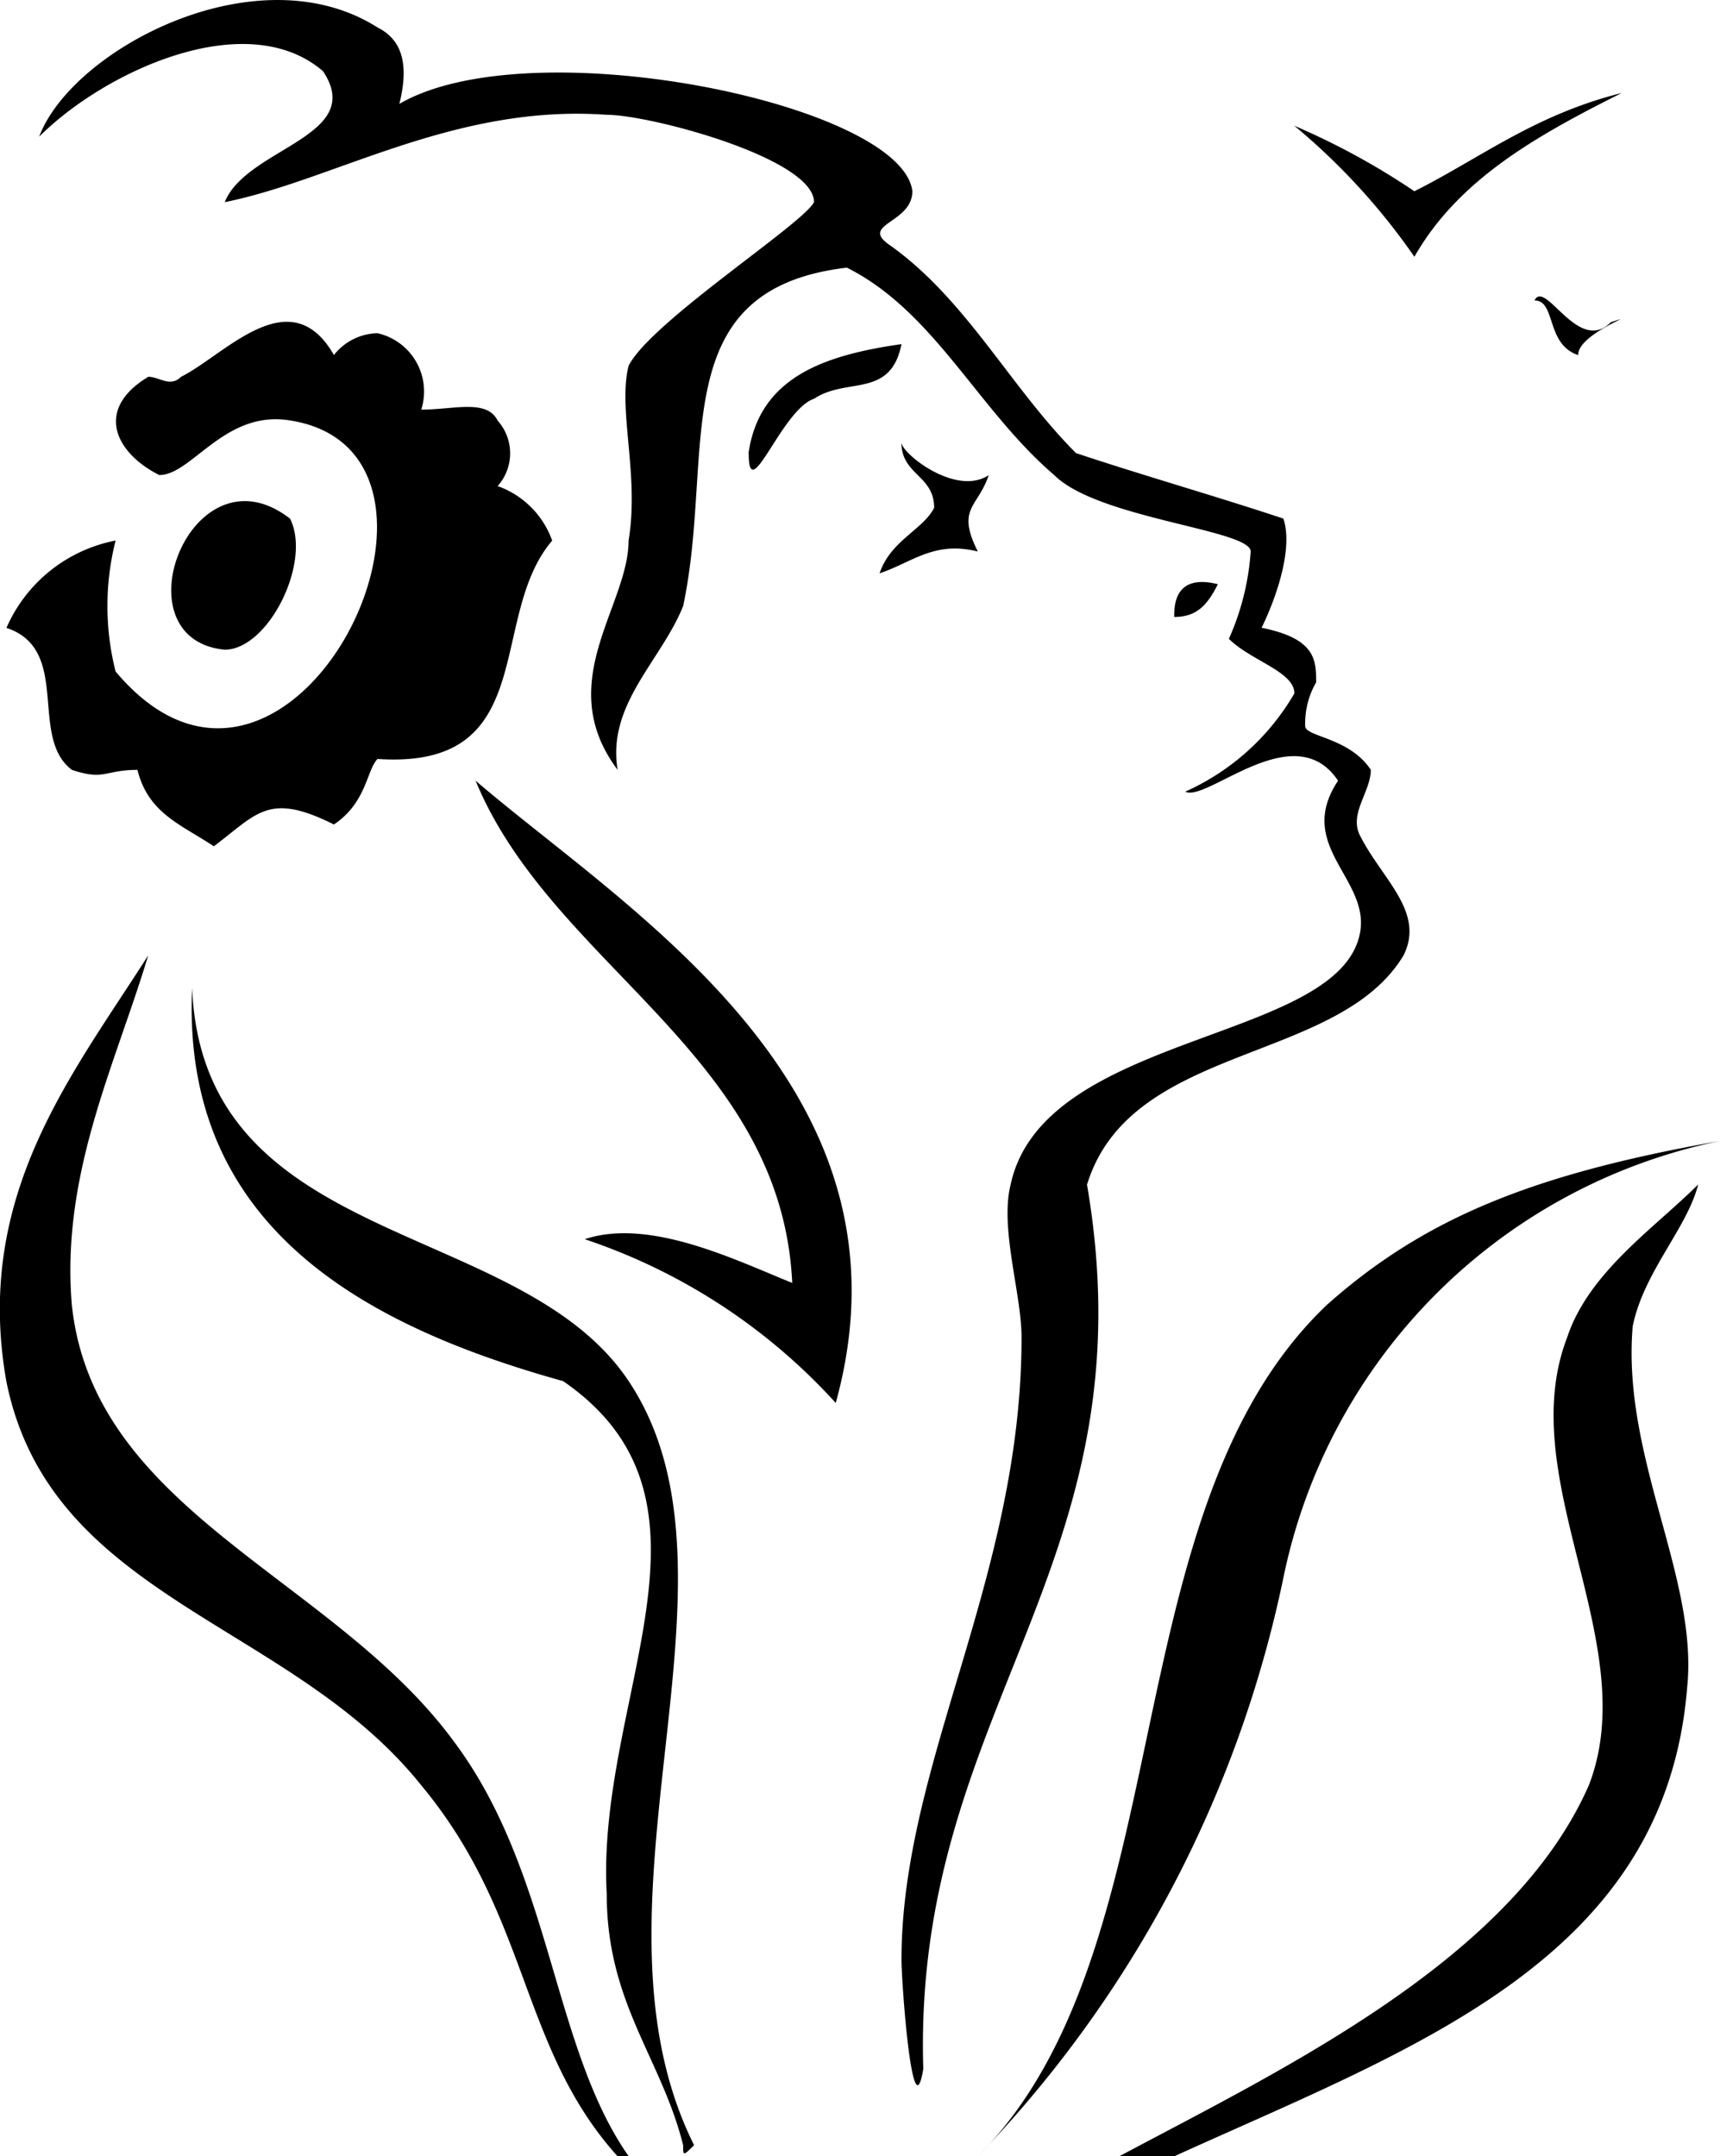
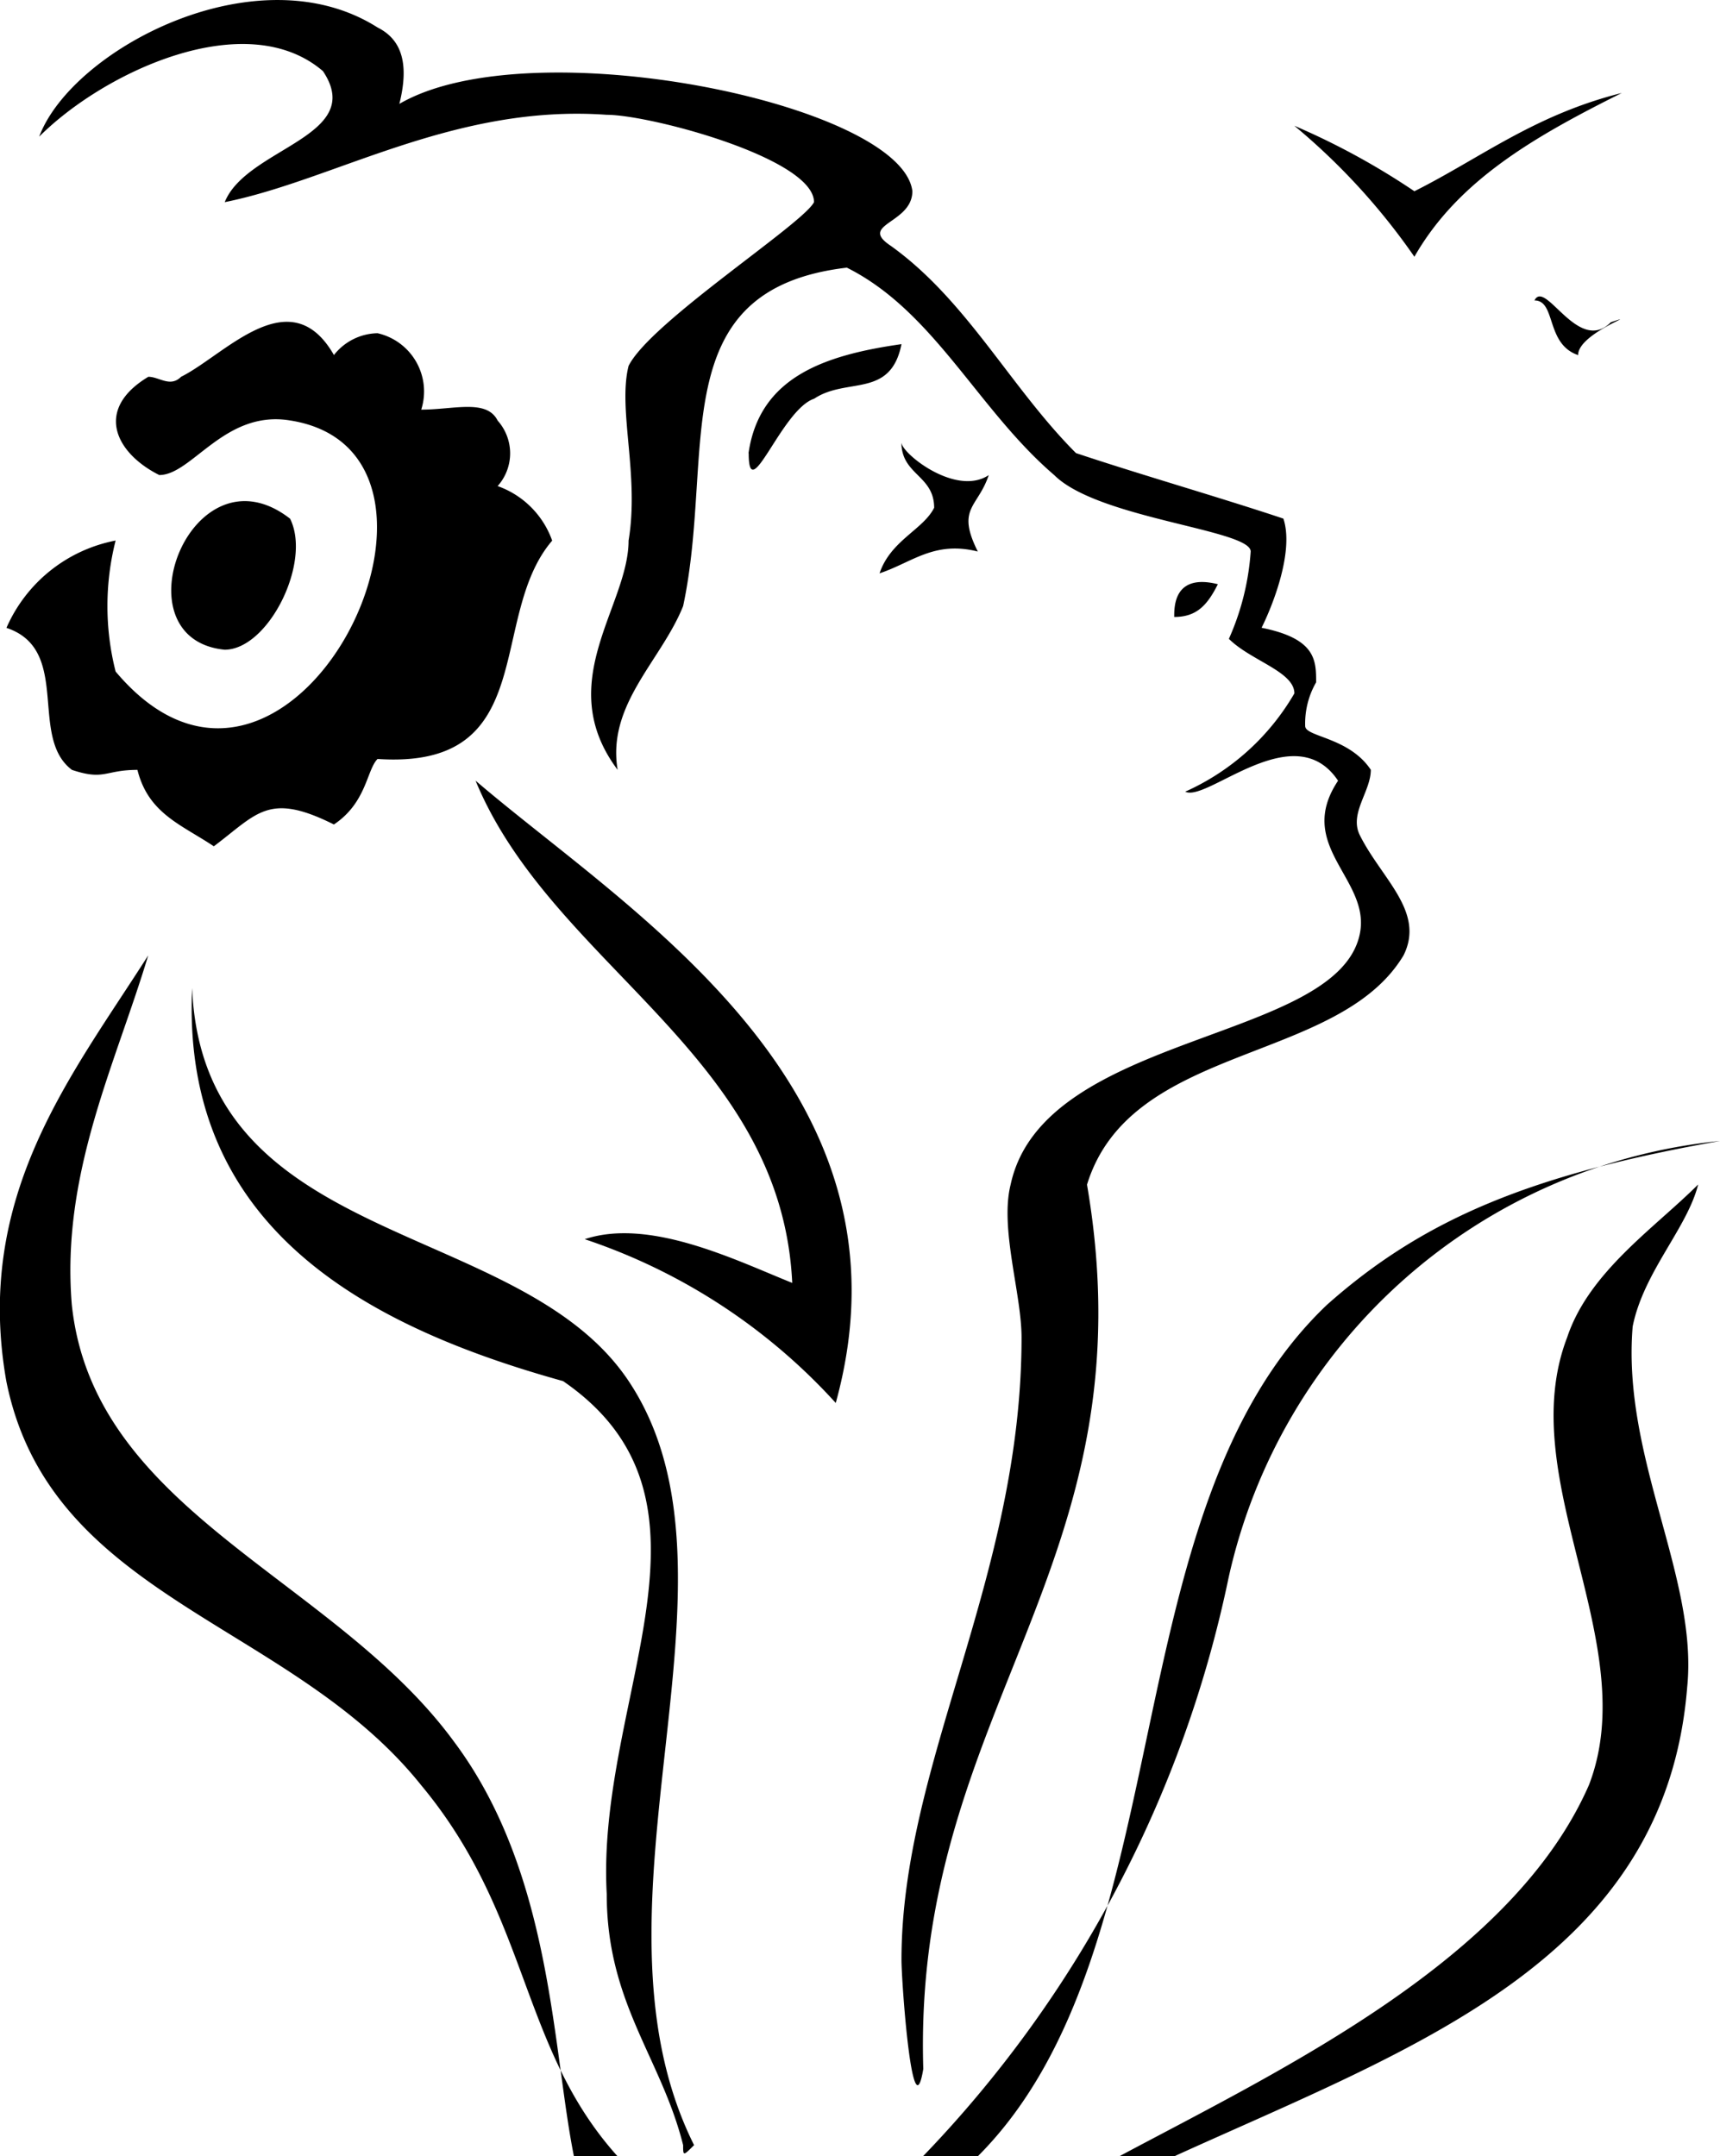
<svg xmlns="http://www.w3.org/2000/svg" width="52.527" height="65.834" viewBox="0 0 52.527 65.834">
-   <path id="picto-droits-demarches" d="M8.9,15.885c.666,1.333-.666,4-2,4C3.571,19.552,5.9,13.553,8.9,15.885Zm27,3c.666,0,1-.334,1.333-1-1.333-.333-1.333.667-1.333,1ZM21.24,65.548c-3.667-7.332,2-17.332-2-23.332-3.333-5-13-4-13.332-12-.337,7.333,5.334,10.333,11.329,12,5.333,3.667,1,9.666,1.333,15.661,0,3.333,1.666,5,2.333,7.666,0,.334,0,.334.334,0Zm14.666.334c7.332-3.333,15-6,15.661-14.334.334-3.333-2-7-1.666-11,.334-1.666,1.666-3,2-4.336-1.333,1.333-3.333,2.667-4,4.667-1.666,4.336,2.333,9.333.666,13.666-2.333,5.333-9.333,8.666-14.334,11.333Zm-6,0a36.007,36.007,0,0,0,9.329-17.665A17.126,17.126,0,0,1,52.568,34.884c-5.663,1-9,2.333-12,5-6.666,6.333-4.336,19.665-10.666,26Zm-10.666,0C16.9,62.549,16.9,57.216,13.9,53.216c-3.667-5-11-7-11.666-13.332-.334-4,1.333-7.332,2.333-10.666-2.333,3.666-5.333,7.33-4.333,13C1.572,48.884,8.9,49.55,12.9,54.55c3.333,4,3,8,6,11.333ZM39.9,22.214a2.52,2.52,0,0,1,.334-1.333c0-.666,0-1.333-1.666-1.666.334-.666,1-2.333.666-3.333-2-.666-4.336-1.333-6.333-2-2-2-3.333-4.667-5.663-6.333-1-.666.666-.666.666-1.666C27.569,3.22,16.237.89,12.237,3.22c.334-1.333,0-2-.666-2.333C7.9-1.446,2.238,1.554,1.238,4.22c2-2,6.333-4,8.666-2,1.338,2-2.332,2.336-3,4,3.333-.666,7-3,11.665-2.667C19.9,3.553,24.9,4.886,24.9,6.22c-.334.666-5,3.667-5.663,5-.334,1.333.334,3.333,0,5.333,0,2-2.333,4.336-.334,7-.334-2,1.333-3.333,2-5,1-4.667-.666-9.666,5-10.333,2.667,1.333,4,4.336,6.333,6.333,1.333,1.333,6,1.666,6,2.333a7.845,7.845,0,0,1-.666,2.667c.666.666,2,1,2,1.666a7.3,7.3,0,0,1-3.333,3c.666.334,3.333-2.333,4.667-.334-1.333,2,1,3,.666,4.667-.666,3.333-9.666,3-10.666,7.666-.334,1.333.334,3.333.334,4.667,0,7.332-3.667,13-3.667,19,0,.666.334,5.333.666,3.333-.334-11,7-15.332,5-27,1.333-4.336,7.666-3.667,9.666-7,.666-1.333-.666-2.333-1.333-3.667-.334-.666.334-1.333.334-2C41.237,22.551,39.9,22.551,39.9,22.214ZM43.235,5.887a22.209,22.209,0,0,0-3.667-2,19.986,19.986,0,0,1,3.667,4c1.333-2.333,3.665-3.667,6.333-5C46.9,3.554,45.235,4.886,43.235,5.887Zm5,5c0-.666,2-1.333,1-1-1,1-2-1.333-2.333-.666.667,0,.334,1.333,1.334,1.669Zm-25.33,3c0,1.666,1-1.333,2-1.666,1-.666,2.333,0,2.667-1.666C25.236,10.889,23.236,11.552,22.9,13.886Zm5.663,1.666c-.334.666-1.333,1-1.666,2,1-.334,1.666-1,3-.666-.666-1.333,0-1.333.334-2.333-1,.666-2.667-.666-2.667-1,0,1,1,1,1,2ZM24.231,39.216c-1.666-.666-4.336-2-6.333-1.333a18.087,18.087,0,0,1,7.666,5c2.667-9.666-6.333-15-11-19,2.339,5.668,9.338,8.335,9.671,15.334ZM5.571,11.552c-.334.334-.666,0-1,0-1.666,1-1,2.333.334,3,1,0,2-2,4-1.666,6.333,1,0,14-5.333,7.666a8.124,8.124,0,0,1,0-4A4.582,4.582,0,0,0,.238,19.218c2,.666.666,3.333,2,4.336,1,.334,1,0,2,0,.334,1.333,1.333,1.666,2.333,2.333,1.333-1,1.666-1.666,3.667-.666,1-.666,1-1.666,1.333-2,5,.334,3.333-4.336,5.333-6.666a2.738,2.738,0,0,0-1.666-1.666,1.5,1.5,0,0,0,0-2c-.334-.666-1.333-.334-2.333-.334a1.824,1.824,0,0,0-1.333-2.333,1.732,1.732,0,0,0-1.333.666C8.9,8.553,6.906,10.889,5.571,11.552Z" transform="translate(-0.041 -0.048)" />
+   <path id="picto-droits-demarches" d="M8.9,15.885c.666,1.333-.666,4-2,4C3.571,19.552,5.9,13.553,8.9,15.885Zm27,3c.666,0,1-.334,1.333-1-1.333-.333-1.333.667-1.333,1ZM21.24,65.548c-3.667-7.332,2-17.332-2-23.332-3.333-5-13-4-13.332-12-.337,7.333,5.334,10.333,11.329,12,5.333,3.667,1,9.666,1.333,15.661,0,3.333,1.666,5,2.333,7.666,0,.334,0,.334.334,0Zm14.666.334c7.332-3.333,15-6,15.661-14.334.334-3.333-2-7-1.666-11,.334-1.666,1.666-3,2-4.336-1.333,1.333-3.333,2.667-4,4.667-1.666,4.336,2.333,9.333.666,13.666-2.333,5.333-9.333,8.666-14.334,11.333m-6,0a36.007,36.007,0,0,0,9.329-17.665A17.126,17.126,0,0,1,52.568,34.884c-5.663,1-9,2.333-12,5-6.666,6.333-4.336,19.665-10.666,26Zm-10.666,0C16.9,62.549,16.9,57.216,13.9,53.216c-3.667-5-11-7-11.666-13.332-.334-4,1.333-7.332,2.333-10.666-2.333,3.666-5.333,7.33-4.333,13C1.572,48.884,8.9,49.55,12.9,54.55c3.333,4,3,8,6,11.333ZM39.9,22.214a2.52,2.52,0,0,1,.334-1.333c0-.666,0-1.333-1.666-1.666.334-.666,1-2.333.666-3.333-2-.666-4.336-1.333-6.333-2-2-2-3.333-4.667-5.663-6.333-1-.666.666-.666.666-1.666C27.569,3.22,16.237.89,12.237,3.22c.334-1.333,0-2-.666-2.333C7.9-1.446,2.238,1.554,1.238,4.22c2-2,6.333-4,8.666-2,1.338,2-2.332,2.336-3,4,3.333-.666,7-3,11.665-2.667C19.9,3.553,24.9,4.886,24.9,6.22c-.334.666-5,3.667-5.663,5-.334,1.333.334,3.333,0,5.333,0,2-2.333,4.336-.334,7-.334-2,1.333-3.333,2-5,1-4.667-.666-9.666,5-10.333,2.667,1.333,4,4.336,6.333,6.333,1.333,1.333,6,1.666,6,2.333a7.845,7.845,0,0,1-.666,2.667c.666.666,2,1,2,1.666a7.3,7.3,0,0,1-3.333,3c.666.334,3.333-2.333,4.667-.334-1.333,2,1,3,.666,4.667-.666,3.333-9.666,3-10.666,7.666-.334,1.333.334,3.333.334,4.667,0,7.332-3.667,13-3.667,19,0,.666.334,5.333.666,3.333-.334-11,7-15.332,5-27,1.333-4.336,7.666-3.667,9.666-7,.666-1.333-.666-2.333-1.333-3.667-.334-.666.334-1.333.334-2C41.237,22.551,39.9,22.551,39.9,22.214ZM43.235,5.887a22.209,22.209,0,0,0-3.667-2,19.986,19.986,0,0,1,3.667,4c1.333-2.333,3.665-3.667,6.333-5C46.9,3.554,45.235,4.886,43.235,5.887Zm5,5c0-.666,2-1.333,1-1-1,1-2-1.333-2.333-.666.667,0,.334,1.333,1.334,1.669Zm-25.33,3c0,1.666,1-1.333,2-1.666,1-.666,2.333,0,2.667-1.666C25.236,10.889,23.236,11.552,22.9,13.886Zm5.663,1.666c-.334.666-1.333,1-1.666,2,1-.334,1.666-1,3-.666-.666-1.333,0-1.333.334-2.333-1,.666-2.667-.666-2.667-1,0,1,1,1,1,2ZM24.231,39.216c-1.666-.666-4.336-2-6.333-1.333a18.087,18.087,0,0,1,7.666,5c2.667-9.666-6.333-15-11-19,2.339,5.668,9.338,8.335,9.671,15.334ZM5.571,11.552c-.334.334-.666,0-1,0-1.666,1-1,2.333.334,3,1,0,2-2,4-1.666,6.333,1,0,14-5.333,7.666a8.124,8.124,0,0,1,0-4A4.582,4.582,0,0,0,.238,19.218c2,.666.666,3.333,2,4.336,1,.334,1,0,2,0,.334,1.333,1.333,1.666,2.333,2.333,1.333-1,1.666-1.666,3.667-.666,1-.666,1-1.666,1.333-2,5,.334,3.333-4.336,5.333-6.666a2.738,2.738,0,0,0-1.666-1.666,1.5,1.5,0,0,0,0-2c-.334-.666-1.333-.334-2.333-.334a1.824,1.824,0,0,0-1.333-2.333,1.732,1.732,0,0,0-1.333.666C8.9,8.553,6.906,10.889,5.571,11.552Z" transform="translate(-0.041 -0.048)" />
</svg>